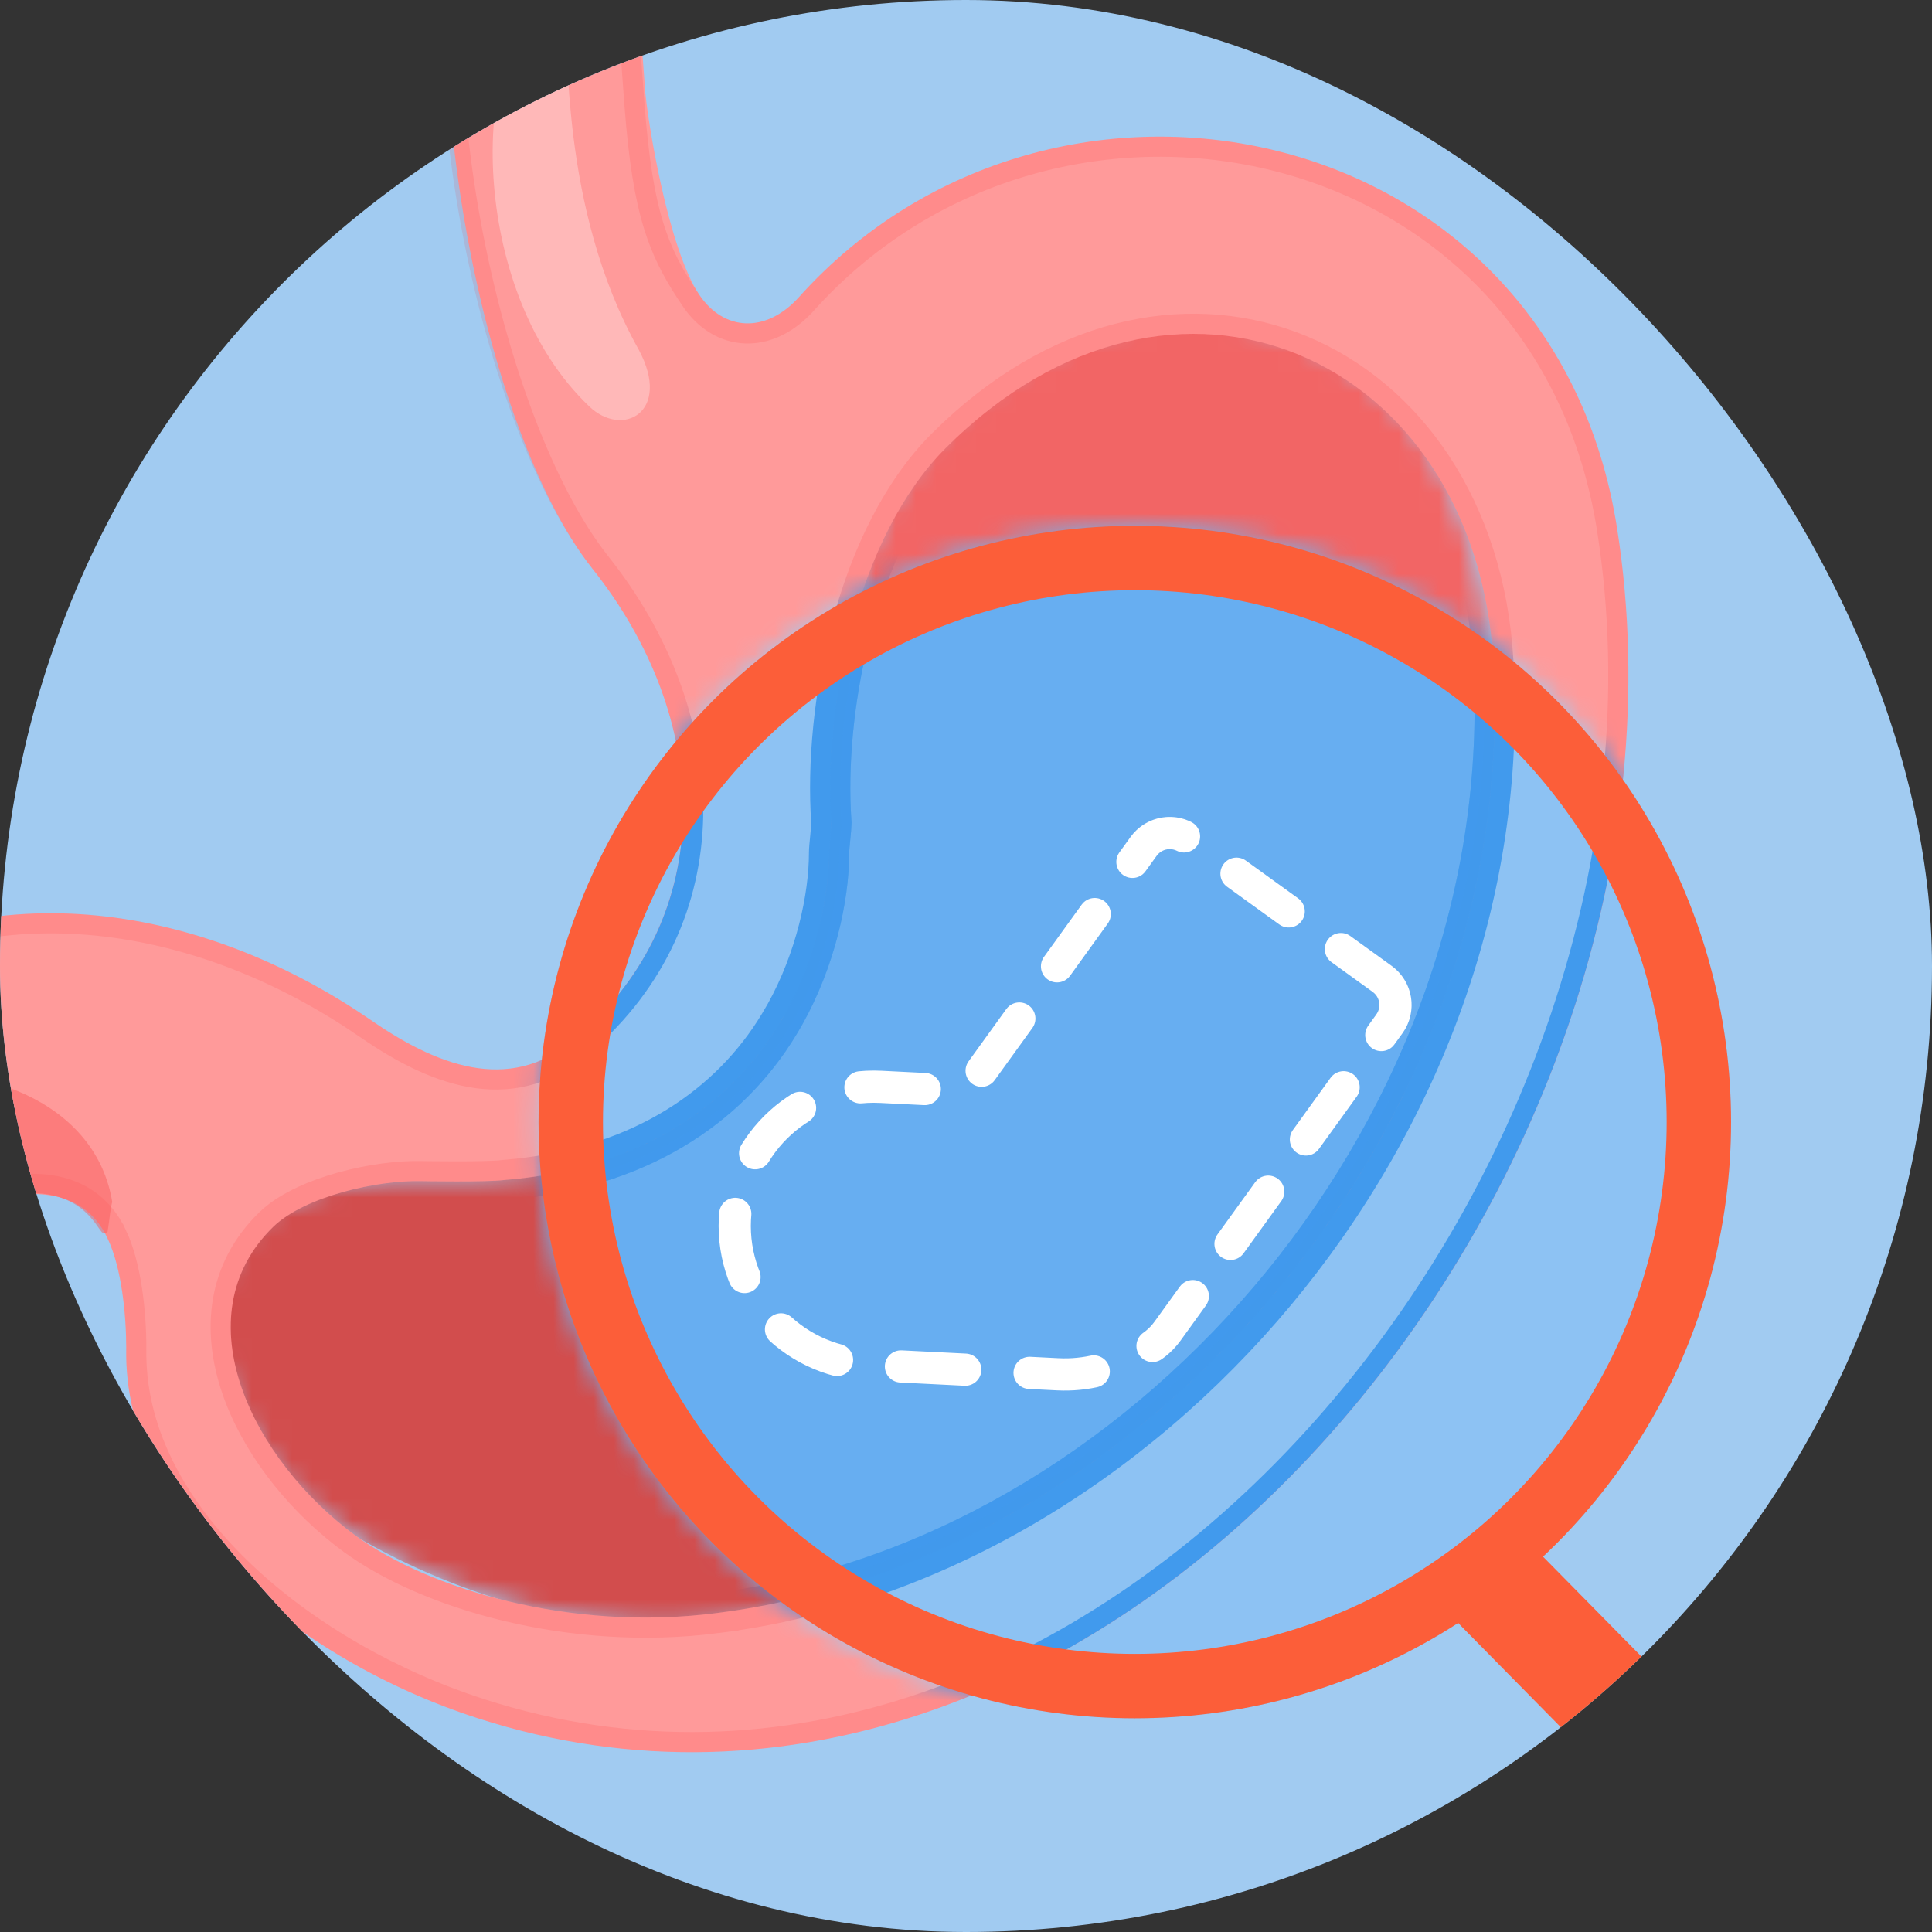
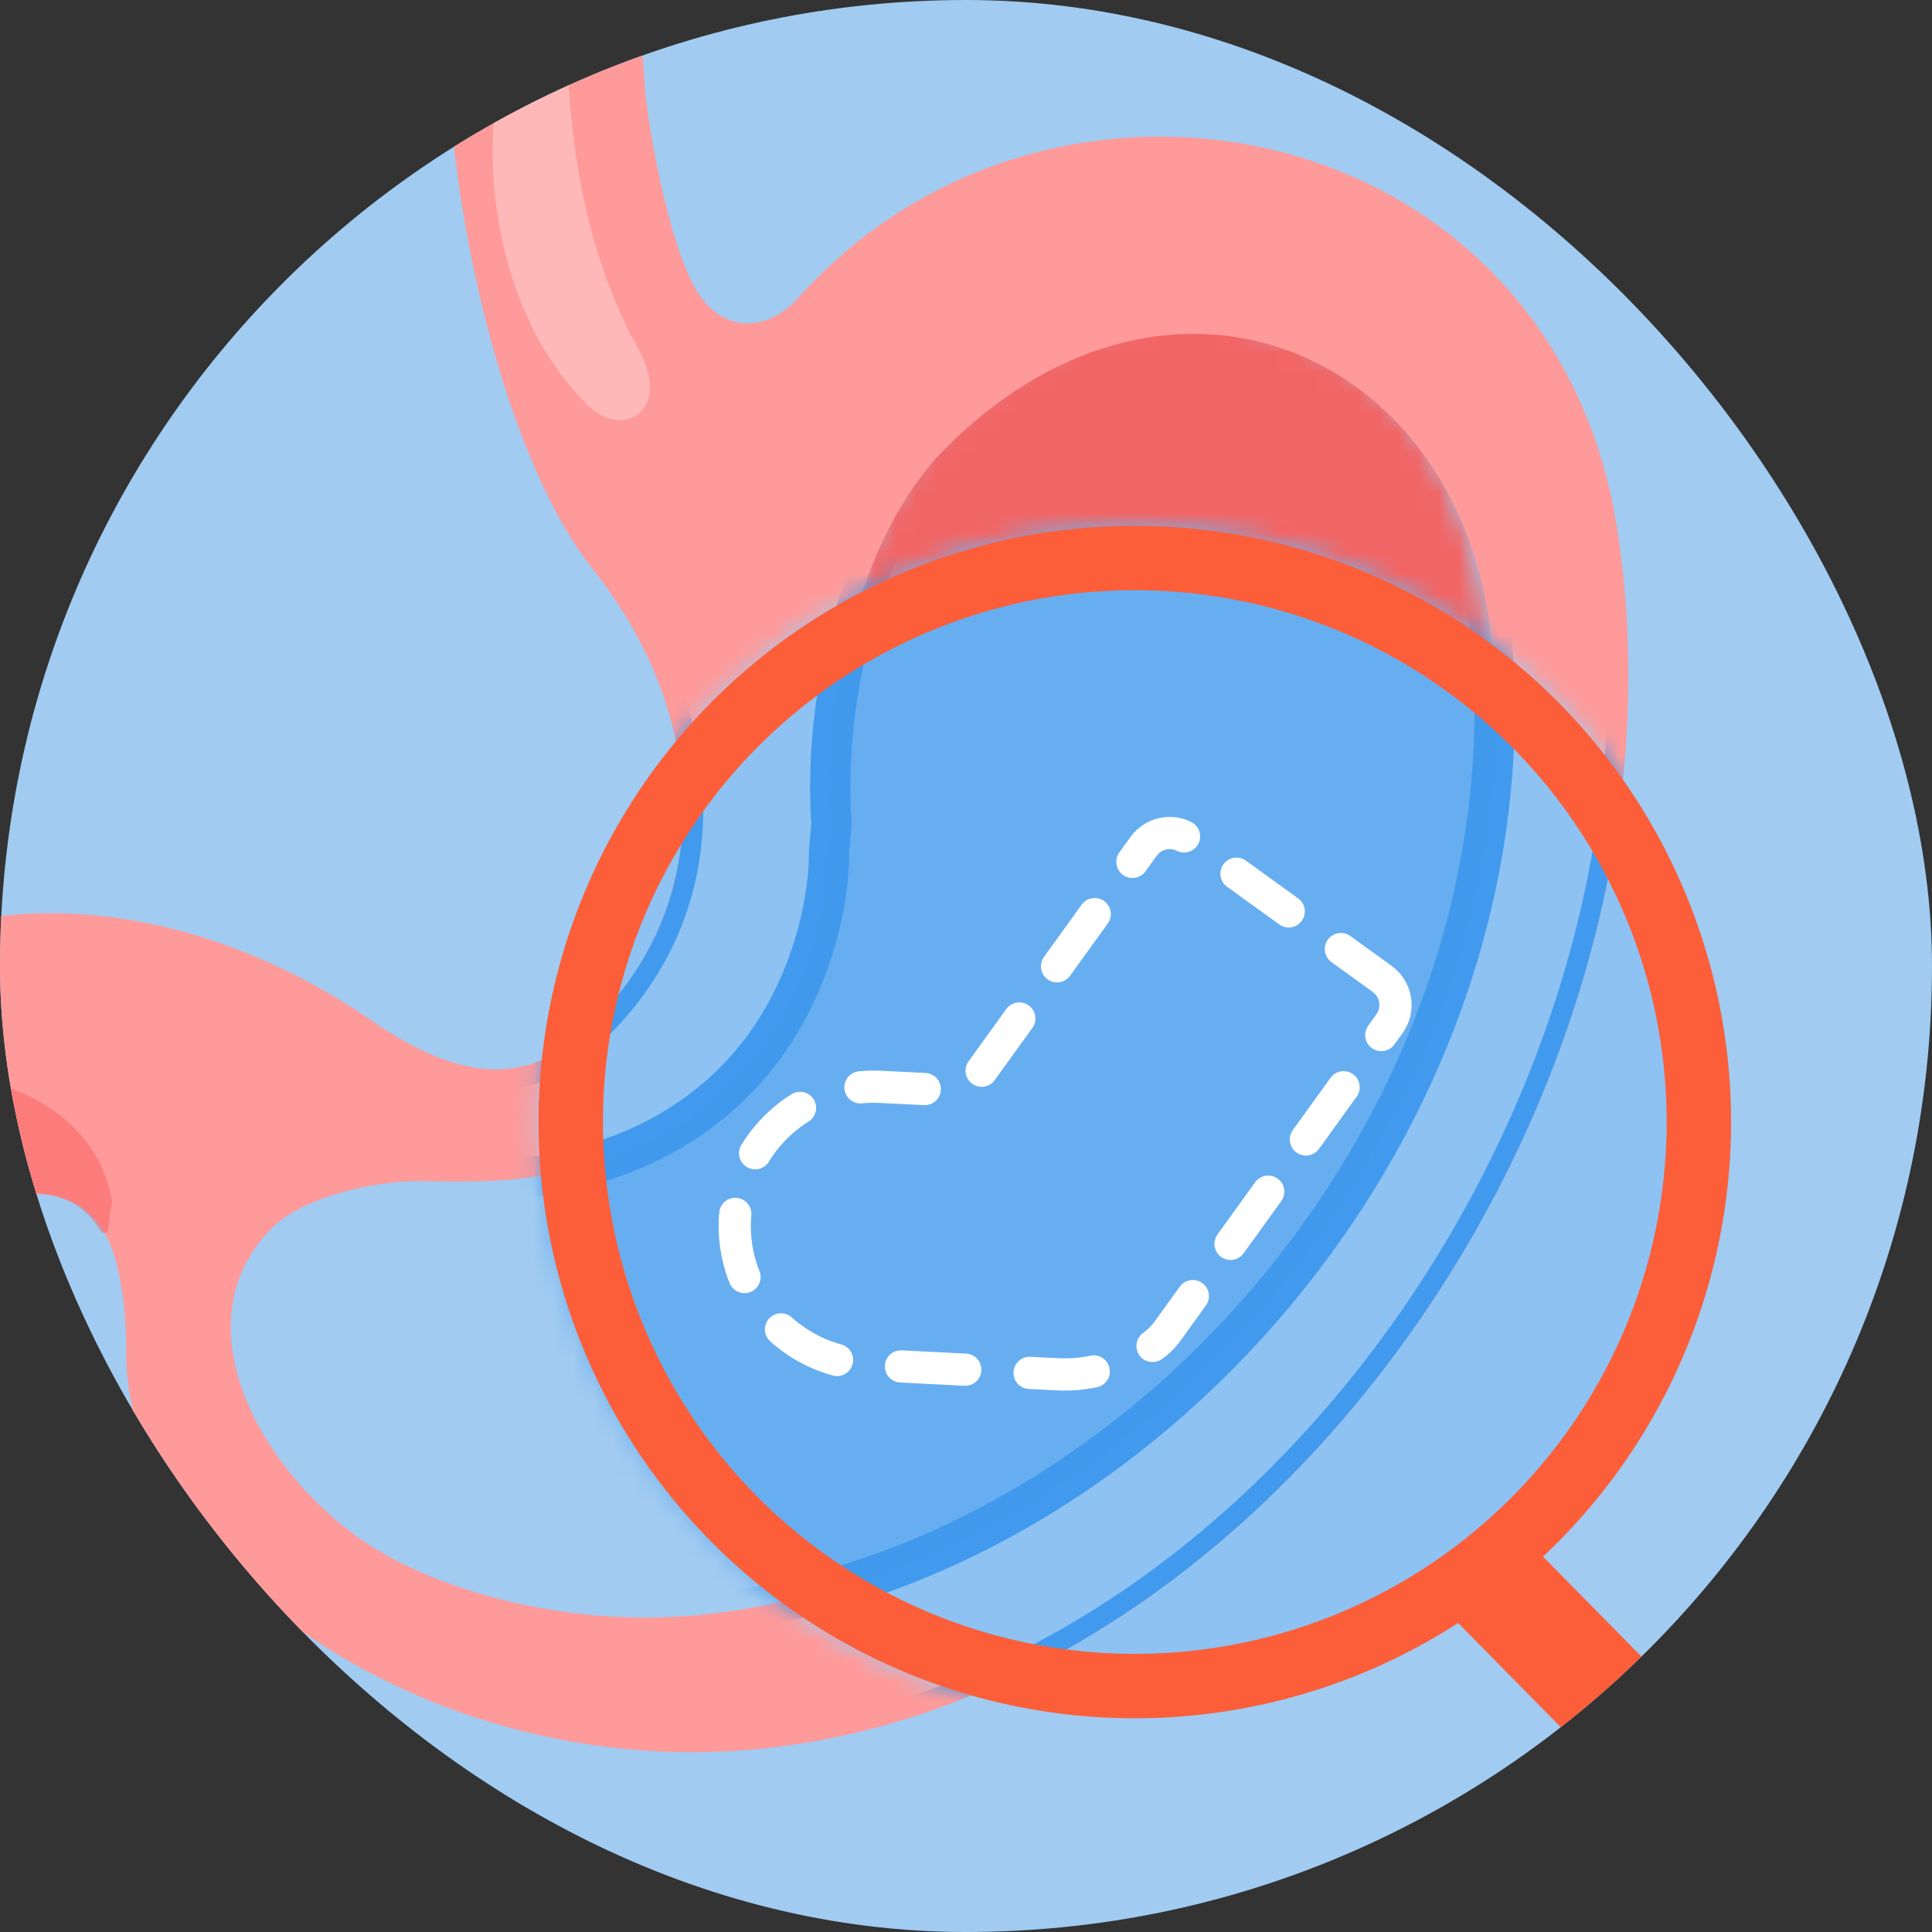
<svg xmlns="http://www.w3.org/2000/svg" width="96" height="96" viewBox="0 0 96 96" fill="none">
  <rect x="0" y="0" width="96" height="96" fill="#333333" stroke="none" />
  <g clip-path="url(#clip0_7664_6825)">
    <rect width="96" height="96" rx="48" fill="#A1CBF1" />
    <mask id="mask0_7664_6825" style="mask-type:alpha" maskUnits="userSpaceOnUse" x="10" y="15" width="65" height="66">
      <path d="M66.737 59.792C59.875 70.202 48.849 78.531 36.368 80.483C30.275 81.429 23.558 79.667 18.116 76.591C10.308 72.154 8.297 62.631 14.212 59.792C16.282 58.786 19.24 58.431 21.133 58.55C31.425 59.082 38.168 53.936 40.416 46.009C41.54 42.046 41.067 39.384 41.244 36.959C41.836 27.968 44.734 20.633 53.075 16.966C58.102 14.777 64.018 15.546 68.217 19.154C77.386 26.962 75.077 47.133 66.737 59.792Z" fill="#D24D4D" />
    </mask>
    <g mask="url(#mask0_7664_6825)">
-       <path d="M66.737 59.792C59.875 70.202 48.849 78.531 36.368 80.483C30.275 81.429 23.558 79.667 18.116 76.591C10.308 72.154 8.297 62.631 14.212 59.792C16.282 58.786 19.24 58.431 21.133 58.55C31.425 59.082 38.168 53.936 40.416 46.009C41.54 42.046 41.067 39.384 41.244 36.959C41.836 27.968 44.734 20.633 53.075 16.966C58.102 14.777 64.018 15.546 68.217 19.154C77.386 26.962 75.077 47.133 66.737 59.792Z" fill="#D24D4D" />
      <path d="M70.58 53.253C70.52 53.313 70.1 54.333 69.86 54.573C69.44 54.333 69.5 53.913 69.32 53.553C67.159 48.272 61.458 47.912 57.137 51.993C55.156 53.853 52.636 53.733 50.595 52.053C49.815 51.392 49.215 50.612 48.675 49.772C45.314 44.431 40.453 47.732 40.333 47.672C40.033 47.552 40.453 47.071 40.813 44.911C41.653 39.57 39.493 27.447 49.335 19.885C63.678 8.962 83.123 23.666 70.58 53.253Z" fill="#F26565" />
    </g>
    <path d="M34.756 14.661C35.974 16.459 38.063 16.575 39.687 14.777C52.391 0.622 77.162 5.785 80.353 26.263C85.458 58.807 54.828 95.412 23.734 85.376C14.916 82.534 6.098 75.457 6.272 66.987C6.272 65.305 6.04 62.984 5.344 61.534C4.126 58.923 1.167 58.923 -1.559 60.026C-6.258 61.882 -6.722 64.318 -9.739 64.55C-12.697 64.782 -15.018 62.52 -15.598 60.258C-16.874 55.443 -13.683 52.02 -9.623 49.178C-1.037 43.144 9.869 44.769 18.513 50.744C22.052 53.18 25.59 54.282 28.723 51.498C35.742 45.407 35.394 35.719 29.419 28.235C23.85 21.158 20.6 2.664 22.979 -5.864C24.197 -10.156 28.008 -13.841 30.735 -10.593C30.735 -10.593 31.874 1.58 32.048 4.422C32.164 5.931 33.19 12.34 34.756 14.661ZM20.949 58.691C18.745 58.633 15.148 59.446 13.582 60.954C8.999 65.421 12.538 72.556 17.701 76.327C21.297 78.937 28.317 81.084 35.568 80.156C56.916 77.487 75.538 56.023 74.204 32.876C73.334 17.735 58.367 10.89 46.996 22.26C42.587 26.669 40.905 35.081 41.311 40.882C41.311 41.23 41.195 42.042 41.195 42.39C41.195 44.711 40.441 48.075 38.701 50.918C36.206 55.037 31.681 58.111 25.068 58.633C24.198 58.749 20.949 58.691 20.949 58.691Z" fill="#FF9A9A" />
-     <path d="M26.558 -9.322C27.278 -9.706 28.012 -9.862 28.697 -9.76C29.338 -9.664 29.977 -9.335 30.561 -8.684C30.565 -8.627 30.571 -8.556 30.576 -8.472C30.592 -8.223 30.616 -7.862 30.645 -7.411C30.705 -6.509 30.789 -5.252 30.886 -3.826C30.982 -2.4 31.091 -0.806 31.202 0.768L31.529 5.238C31.737 7.937 32.031 9.766 32.481 11.222C32.879 12.506 33.393 13.484 34.051 14.501L34.342 14.941V14.942C35.025 15.95 35.989 16.532 37.053 16.568C38.044 16.6 39.039 16.154 39.89 15.29L40.058 15.112L40.059 15.111C46.278 8.182 55.452 5.978 63.464 8.017C71.339 10.021 78.082 16.119 79.781 25.872L79.858 26.34C82.384 42.44 76.069 59.579 65.248 71.45C54.598 83.134 39.666 89.636 24.605 85.124L23.888 84.901C19.541 83.499 15.202 81.056 11.979 77.933C8.856 74.906 6.819 71.281 6.771 67.376L6.772 66.997V66.987C6.772 65.29 6.542 62.874 5.795 61.318H5.794C5.106 59.848 3.912 59.104 2.534 58.893C1.351 58.712 0.041 58.923 -1.213 59.361L-1.746 59.562C-4.168 60.519 -5.508 61.633 -6.594 62.508C-7.602 63.32 -8.338 63.875 -9.532 64.027L-9.777 64.052C-12.364 64.255 -14.447 62.334 -15.059 60.327L-15.113 60.133L-15.114 60.129L-15.215 59.71C-15.655 57.633 -15.201 55.847 -14.188 54.245C-13.232 52.733 -11.775 51.379 -10.077 50.12L-9.336 49.587L-9.335 49.586C-1.235 43.895 9.032 45.167 17.423 50.614L18.229 51.156H18.23C20.025 52.392 21.871 53.327 23.703 53.575C25.563 53.825 27.374 53.362 29.05 51.874L29.051 51.875C36.213 45.66 35.915 35.867 30.091 28.282L29.81 27.923C27.098 24.475 24.851 18.395 23.583 12.072C22.315 5.748 22.05 -0.694 23.207 -4.845L23.208 -4.844C23.786 -6.88 25.108 -8.548 26.558 -9.322ZM64.728 17.164C59.414 14.964 52.871 16.029 47.19 21.376L46.643 21.907C44.354 24.195 42.8 27.491 41.866 30.917C40.934 34.339 40.607 37.937 40.81 40.891C40.809 41.035 40.785 41.289 40.756 41.586C40.728 41.863 40.695 42.184 40.695 42.39C40.695 44.484 40.053 47.493 38.58 50.134L38.274 50.657L38.273 50.658C35.869 54.629 31.494 57.625 25.028 58.135L25.016 58.136L25.002 58.138C24.608 58.191 23.617 58.206 22.683 58.206C22.225 58.206 21.793 58.202 21.477 58.199C21.318 58.197 21.188 58.195 21.098 58.194C21.053 58.193 21.018 58.192 20.994 58.192H20.963C19.803 58.161 18.302 58.359 16.892 58.754C15.58 59.122 14.28 59.679 13.404 60.439L13.235 60.594L13.232 60.596C10.768 62.998 10.512 66.118 11.514 69.063C12.448 71.807 14.481 74.445 16.914 76.358L17.406 76.731L17.407 76.732C21.115 79.423 28.265 81.595 35.632 80.652L35.631 80.651C56.902 77.991 75.463 56.93 74.751 33.944L74.703 32.848C74.259 25.116 70.204 19.431 64.728 17.164Z" stroke="#FF0000" stroke-opacity="0.1" />
    <path opacity="0.5" d="M5.35 61.172C5.35 61.286 5.12 61.286 5.063 61.229C4.719 60.828 4.088 59.394 1.737 59.28C0.533 59.222 -0.556 59.509 -1.646 59.968C-6.29 61.745 -6.634 64.096 -9.73 64.44C-14.26 64.956 -17.643 59.222 -14.891 54.578C-14.49 53.832 -13.744 55.667 -11.508 55.209C-10.591 55.036 -9.673 54.75 -8.813 54.348C-3.481 51.998 4.604 53.718 5.579 59.738C5.522 59.796 5.407 60.828 5.35 61.172Z" fill="#FB5F5F" />
    <path opacity="0.3" d="M29.272 20.187C23.424 14.625 23.366 3.1 26.749 0.405C27.151 0.061 27.667 0.118 28.011 0.978C28.355 1.896 27.724 10.21 31.738 17.377C33.401 20.474 30.935 21.793 29.272 20.187Z" fill="white" />
    <mask id="mask1_7664_6825" style="mask-type:alpha" maskUnits="userSpaceOnUse" x="26" y="26" width="61" height="60">
      <circle cx="56.388" cy="55.753" r="29.627" fill="#40A1FA" />
    </mask>
    <g mask="url(#mask1_7664_6825)">
      <path d="M26.558 -9.322C27.278 -9.706 28.012 -9.862 28.697 -9.76C29.338 -9.664 29.977 -9.335 30.561 -8.684C30.565 -8.627 30.571 -8.556 30.576 -8.472C30.592 -8.223 30.616 -7.862 30.645 -7.411C30.705 -6.509 30.789 -5.252 30.886 -3.826C30.982 -2.4 31.091 -0.806 31.202 0.768L31.529 5.238C31.737 7.937 32.031 9.766 32.481 11.222C32.879 12.506 33.393 13.484 34.051 14.501L34.342 14.941V14.942C35.025 15.95 35.989 16.532 37.053 16.568C38.044 16.6 39.039 16.154 39.89 15.29L40.058 15.112L40.059 15.111C46.278 8.182 55.452 5.978 63.464 8.017C71.339 10.021 78.082 16.119 79.781 25.872L79.858 26.34C82.384 42.44 76.069 59.579 65.248 71.45C54.598 83.134 39.666 89.636 24.605 85.124L23.888 84.901C19.541 83.499 15.202 81.056 11.979 77.933C8.856 74.906 6.819 71.281 6.771 67.376L6.772 66.997V66.987C6.772 65.29 6.542 62.874 5.795 61.318H5.794C5.106 59.848 3.912 59.104 2.534 58.893C1.351 58.712 0.041 58.923 -1.213 59.361L-1.746 59.562C-4.168 60.519 -5.508 61.633 -6.594 62.508C-7.602 63.32 -8.338 63.875 -9.532 64.027L-9.777 64.052C-12.364 64.255 -14.447 62.334 -15.059 60.327L-15.113 60.133L-15.114 60.129L-15.215 59.71C-15.655 57.633 -15.201 55.847 -14.188 54.245C-13.232 52.733 -11.775 51.379 -10.077 50.12L-9.336 49.587L-9.335 49.586C-1.235 43.895 9.032 45.167 17.423 50.614L18.229 51.156H18.23C20.025 52.392 21.871 53.327 23.703 53.575C25.563 53.825 27.374 53.362 29.05 51.874L29.051 51.875C36.213 45.66 35.915 35.867 30.091 28.282L29.81 27.923C27.098 24.475 24.851 18.395 23.583 12.072C22.315 5.748 22.05 -0.694 23.207 -4.845L23.208 -4.844C23.786 -6.88 25.108 -8.548 26.558 -9.322ZM64.728 17.164C59.414 14.964 52.871 16.029 47.19 21.376L46.643 21.907C44.354 24.195 42.8 27.491 41.866 30.917C40.934 34.339 40.607 37.937 40.81 40.891C40.809 41.035 40.785 41.289 40.756 41.586C40.728 41.863 40.695 42.184 40.695 42.39C40.695 44.484 40.053 47.493 38.58 50.134L38.274 50.657L38.273 50.658C35.944 54.505 31.765 57.436 25.629 58.079L25.028 58.135L25.016 58.136L25.002 58.138C24.608 58.191 23.617 58.206 22.683 58.206C22.225 58.206 21.793 58.202 21.477 58.199C21.318 58.197 21.188 58.195 21.098 58.194L20.994 58.192H20.963C19.803 58.161 18.302 58.359 16.892 58.754C15.58 59.122 14.28 59.679 13.404 60.439L13.235 60.594L13.232 60.596C10.768 62.998 10.512 66.118 11.514 69.063C12.448 71.807 14.481 74.445 16.914 76.358L17.406 76.731L17.407 76.732C21.115 79.423 28.265 81.595 35.632 80.652L35.631 80.651C57.24 77.949 76.052 56.257 74.703 32.848L74.65 32.129C74.004 24.764 70.032 19.36 64.728 17.164ZM41.695 42.39C41.695 42.247 41.721 41.989 41.751 41.686C41.765 41.547 41.779 41.398 41.791 41.257L41.812 40.882V40.864L41.81 40.847L41.778 40.307C41.652 37.568 41.981 34.299 42.831 31.18C43.682 28.056 45.046 25.124 46.96 23.023L47.35 22.613C52.914 17.049 59.289 15.994 64.347 18.088C69.257 20.121 73.036 25.168 73.654 32.217L73.704 32.904V32.906C75.002 55.432 57.164 76.36 36.492 79.523L35.506 79.659H35.505C28.592 80.544 21.911 78.582 18.331 76.158L17.994 75.922C15.481 74.086 13.378 71.439 12.46 68.74C11.548 66.059 11.812 63.378 13.929 61.314C14.623 60.645 15.819 60.093 17.161 59.717C18.491 59.344 19.892 59.163 20.936 59.191V59.192H20.977L21.083 59.194C21.174 59.195 21.305 59.197 21.465 59.199C21.784 59.202 22.22 59.206 22.683 59.206C23.573 59.206 24.618 59.191 25.106 59.131L25.107 59.132C31.868 58.598 36.543 55.445 39.127 51.179C40.806 48.436 41.595 45.227 41.687 42.854L41.695 42.39Z" fill="#A1CBF1" stroke="#4299E9" />
      <path opacity="0.5" d="M41.812 40.864L41.81 40.847C41.611 38.004 41.924 34.507 42.831 31.18C43.682 28.056 45.046 25.124 46.96 23.023L47.35 22.613C52.914 17.049 59.289 15.994 64.347 18.088C69.257 20.121 73.036 25.168 73.654 32.217L73.704 32.904V32.906C75.002 55.432 57.164 76.36 36.492 79.523L35.506 79.659H35.505C28.592 80.544 21.911 78.582 18.331 76.158L17.994 75.922C15.481 74.086 13.378 71.439 12.46 68.74C11.548 66.059 11.812 63.378 13.929 61.314C14.623 60.645 15.819 60.093 17.161 59.717C18.491 59.344 19.892 59.163 20.936 59.191V59.192H20.977C21.002 59.192 21.038 59.193 21.083 59.194C21.174 59.195 21.305 59.197 21.465 59.199C21.784 59.202 22.22 59.206 22.683 59.206C23.573 59.206 24.618 59.191 25.106 59.131L25.107 59.132C31.868 58.598 36.543 55.445 39.127 51.179C40.918 48.253 41.695 44.797 41.695 42.39C41.695 42.247 41.721 41.989 41.751 41.686C41.779 41.409 41.812 41.087 41.812 40.882V40.864Z" fill="#429BED" stroke="#4299E9" />
    </g>
    <circle opacity="0.21" cx="56.388" cy="55.753" r="29.627" fill="#40A1FA" />
    <circle cx="56.388" cy="55.753" r="28.027" stroke="#FC5E39" stroke-width="3.2" />
    <path fill-rule="evenodd" clip-rule="evenodd" d="M72.68 77.087C73.759 76.089 75.468 76.128 76.498 77.173L87.842 88.685C88.872 89.731 88.832 91.387 87.753 92.385C86.674 93.382 84.965 93.344 83.935 92.299L72.591 80.786C71.561 79.741 71.601 78.085 72.68 77.087Z" fill="#FC5E39" />
    <path fill-rule="evenodd" clip-rule="evenodd" d="M68.678 48.639C69.395 49.157 69.556 50.157 69.039 50.873L58.015 66.142C57.663 66.629 57.199 66.988 56.684 67.209C56.586 67.251 56.491 67.297 56.399 67.35C55.277 68.009 53.957 68.358 52.561 68.288L43.077 67.814C39.264 67.624 36.327 64.378 36.517 60.565C36.708 56.751 39.954 53.814 43.767 54.005L47.176 54.175C47.717 54.202 48.236 53.953 48.553 53.514L56.826 42.055C57.344 41.339 58.344 41.178 59.06 41.695L68.678 48.639Z" stroke="white" stroke-width="1.6" stroke-linecap="round" stroke-dasharray="3.2 3.2" />
  </g>
  <defs>
    <clipPath id="clip0_7664_6825">
      <rect width="96" height="96" rx="48" fill="white" />
    </clipPath>
  </defs>
</svg>